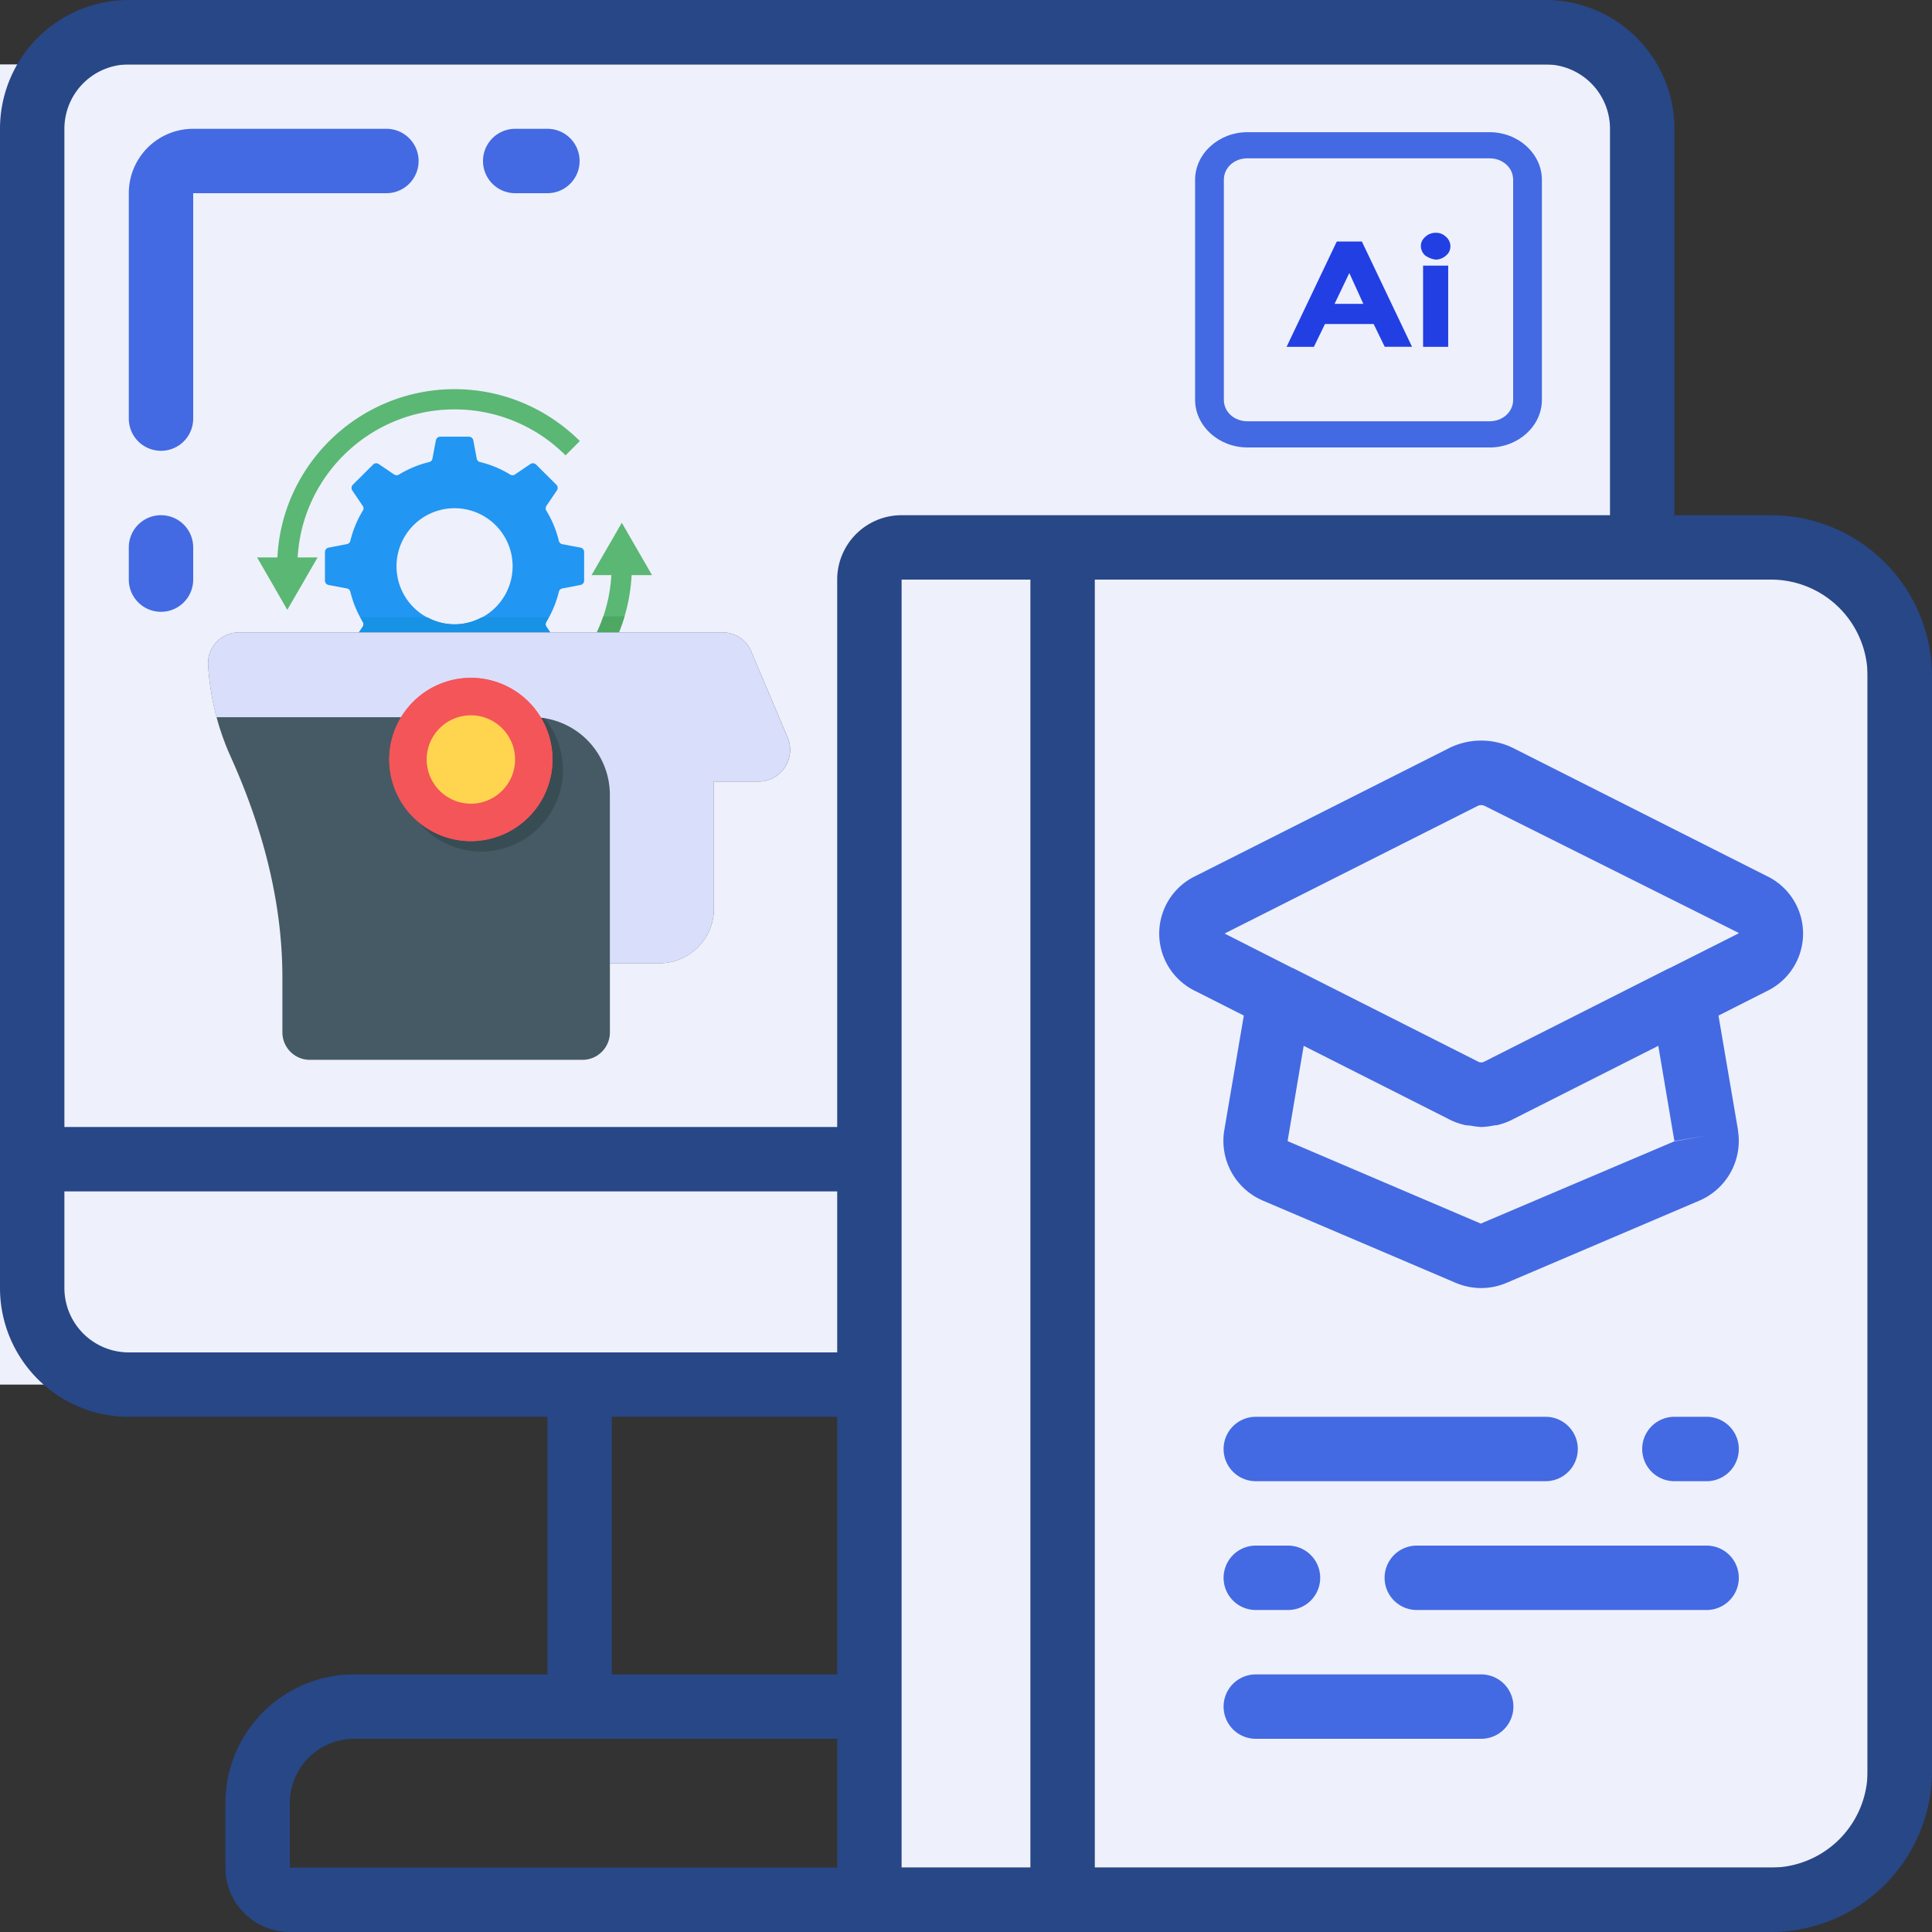
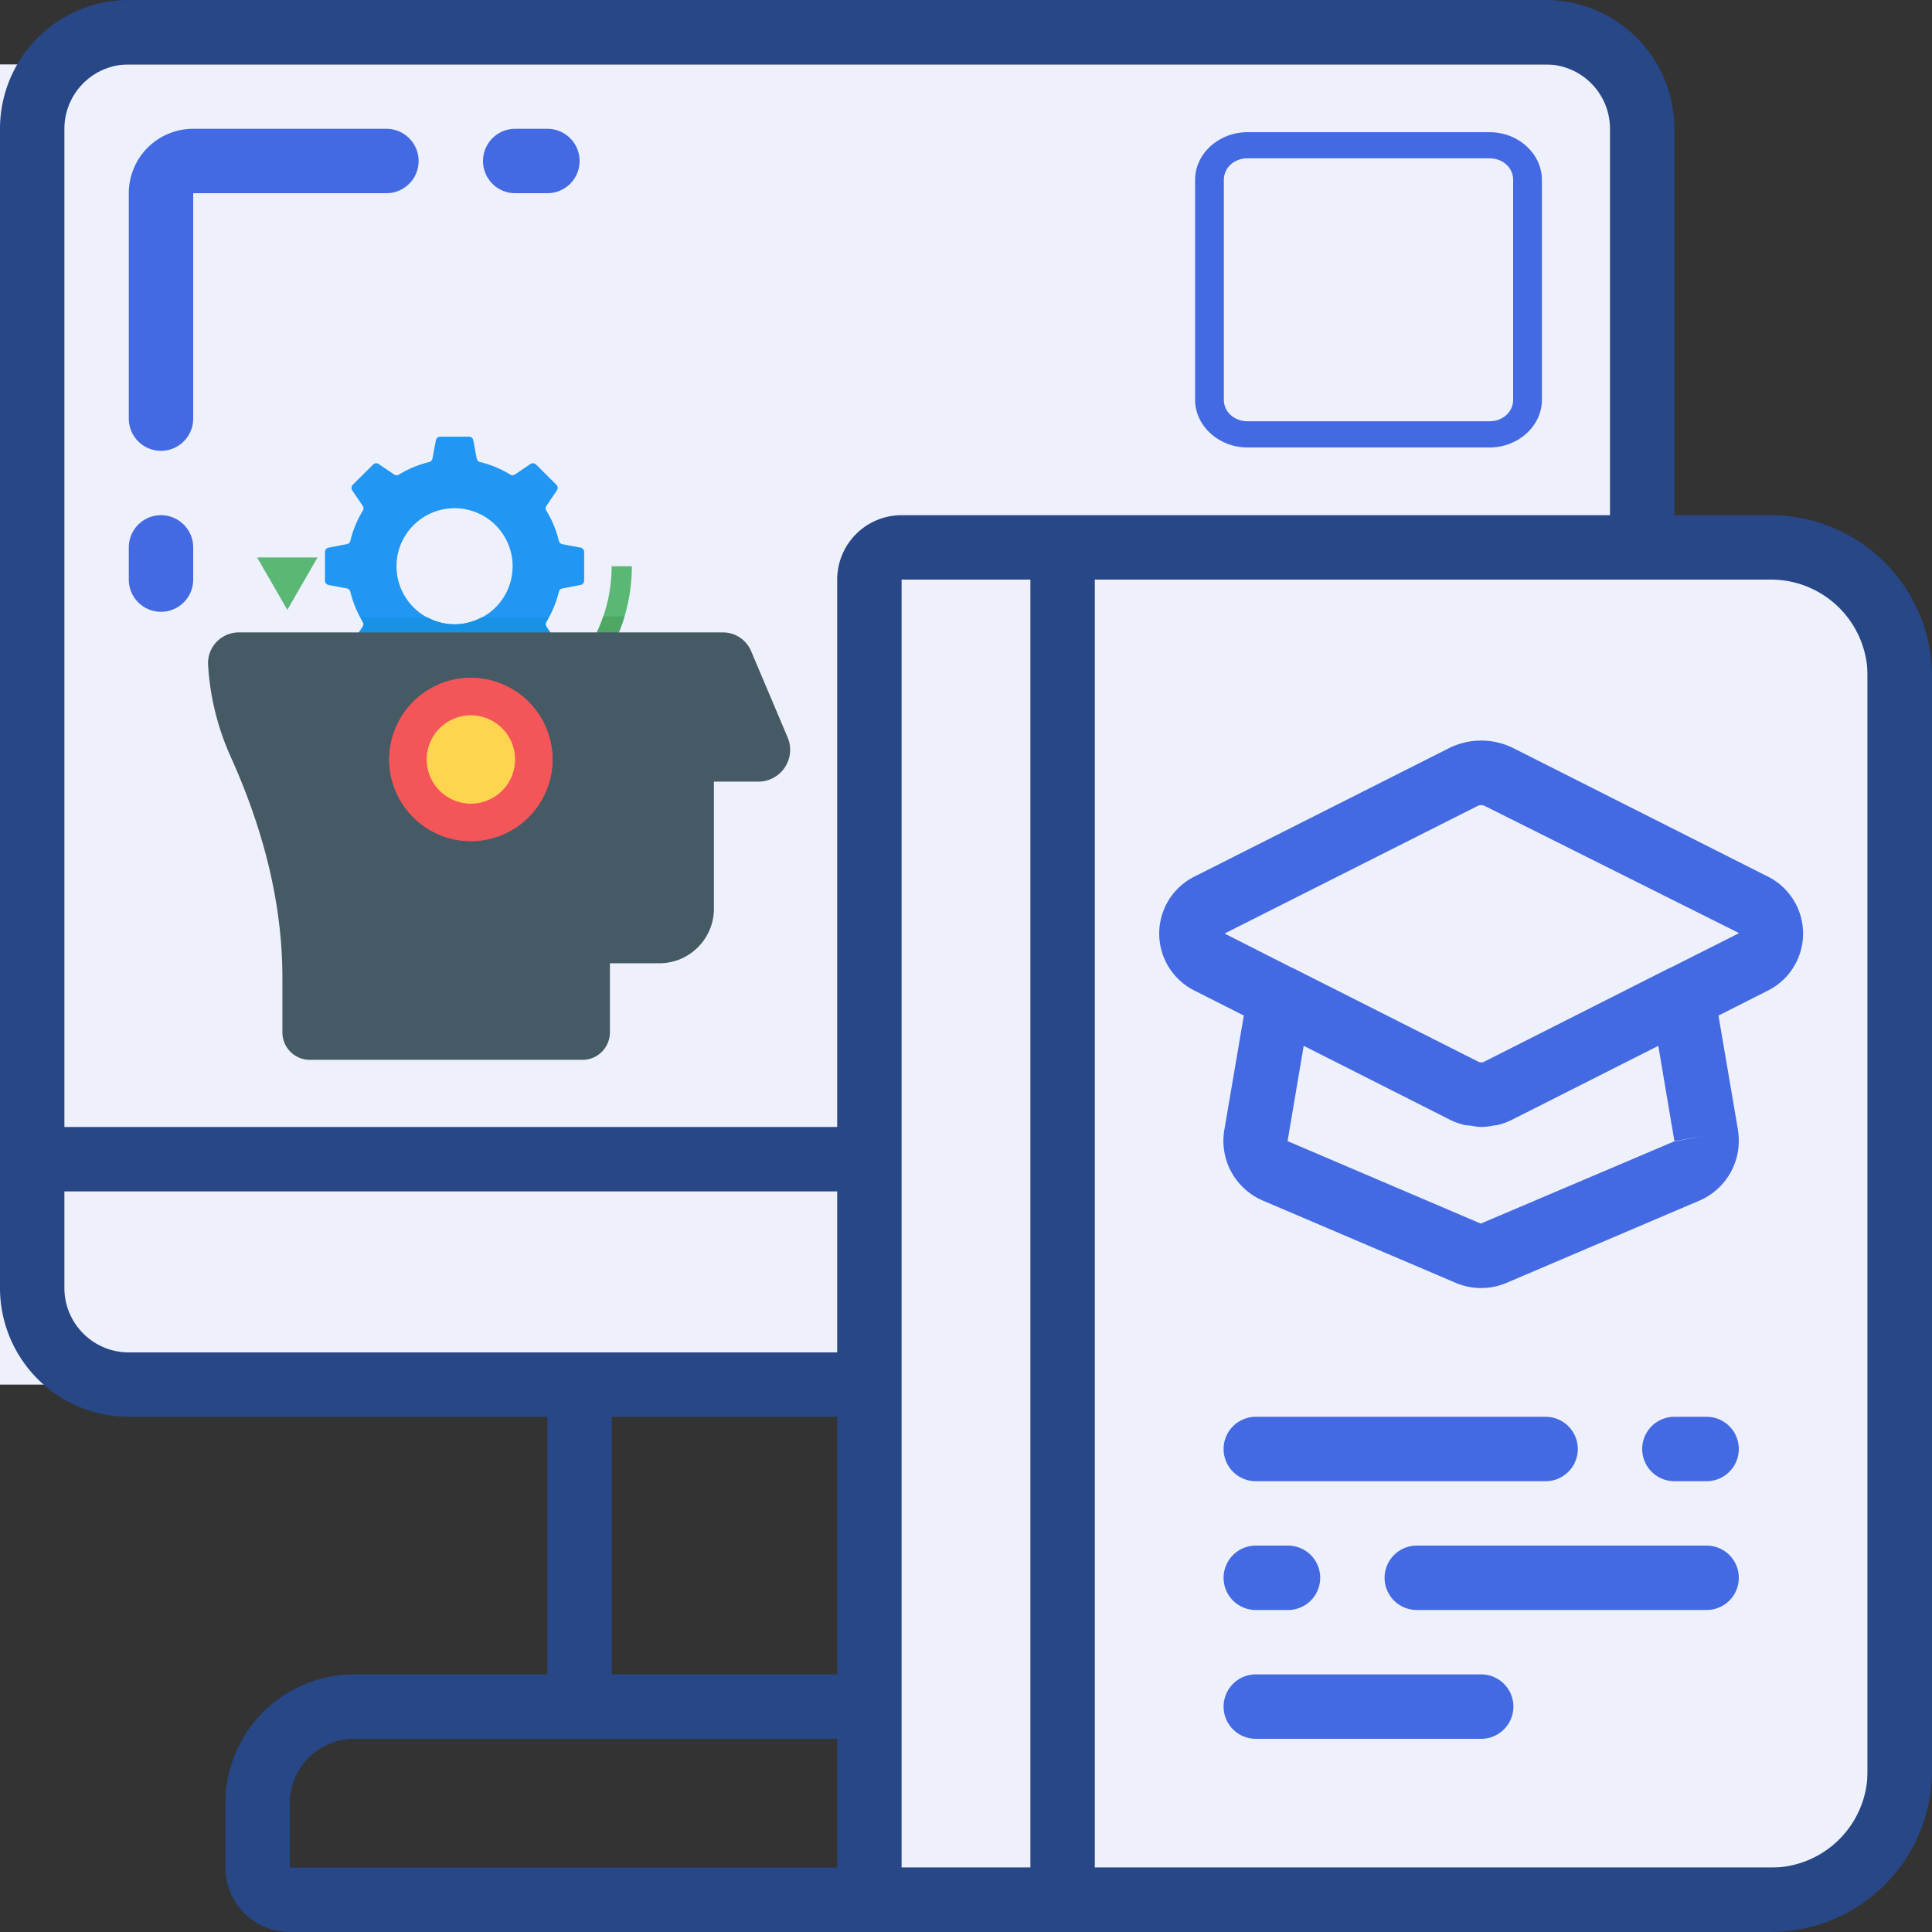
<svg xmlns="http://www.w3.org/2000/svg" fill="none" viewBox="0 0 60 60">
  <rect x="0" y="0" width="60" height="60" fill="#333333" stroke="none" />
  <path d="M27 18h31v40H27V18z" fill="#EEF0FC" />
  <path fill="#EEF0FC" d="M0 2h51v41H0z" />
  <path d="M55 16h-3V4a4 4 0 0 0-4-4H4a4 4 0 0 0-4 4v36a4 4 0 0 0 4 4h13v8h-6a4 4 0 0 0-4 4v2a2 2 0 0 0 2 2h46a5.006 5.006 0 0 0 5-5V21a5.006 5.006 0 0 0-5-5zM2 4a2 2 0 0 1 2-2h44a2 2 0 0 1 2 2v12H28a2 2 0 0 0-2 2v17H2V4zm30 54h-4V18h4v40zM2 40v-3h24v5H4a2 2 0 0 1-2-2zm17 4h7v8h-7v-8zM9 58v-2a2 2 0 0 1 2-2h15v4H9zm49-3a3 3 0 0 1-3 3H34V18h21a3 3 0 0 1 3 3v34z" fill="#274787" />
  <path d="M54.87 27.207 47 23.235a2.238 2.238 0 0 0-2 0l-7.872 3.971a1.98 1.98 0 0 0 0 3.574l1.5.759-.61 3.58a2.018 2.018 0 0 0 1.207 2.169l5.982 2.551a2.009 2.009 0 0 0 1.583 0l5.973-2.547a2.021 2.021 0 0 0 1.213-2.172v-.019l-.607-3.561 1.5-.759a1.981 1.981 0 0 0 0-3.575l.001.001zm-2.883 8.243-6 2.55-6-2.562.5-2.959 4.483 2.265c.158.084.326.148.5.19.074.018.15.017.225.028.1.019.203.032.305.038.132-.004.262-.02.391-.047.039-.007.079-.005.118-.014a2.11 2.11 0 0 0 .491-.186l4.5-2.274.5 2.959.985-.168-.998.18zM53.969 29l-2.084 1.05a.814.814 0 0 0-.086.038l-5.717 2.889a.2.2 0 0 1-.181-.009l-5.7-2.88a.85.85 0 0 0-.081-.036l-2.09-1.06 7.87-3.968a.256.256 0 0 1 .2 0l7.9 3.95a.146.146 0 0 1-.031.026zM5 16a1 1 0 0 0-1 1v1a1 1 0 1 0 2 0v-1a1 1 0 0 0-1-1zM17 4h-1a1 1 0 1 0 0 2h1a1 1 0 1 0 0-2zm-5 0H6a2 2 0 0 0-2 2v7a1 1 0 1 0 2 0V6h6a1 1 0 1 0 0-2zm27 42h9a1 1 0 1 0 0-2h-9a1 1 0 1 0 0 2zm14-2h-1a1 1 0 1 0 0 2h1a1 1 0 1 0 0-2zm0 4h-9a1 1 0 1 0 0 2h9a1 1 0 1 0 0-2zm-14 2h1a1 1 0 1 0 0-2h-1a1 1 0 1 0 0 2zm7 2h-7a1 1 0 1 0 0 2h7a1 1 0 1 0 0-2z" fill="#436AE2" />
  <path d="m18.03 17.007-.57-.108a.132.132 0 0 1-.104-.102 3.275 3.275 0 0 0-.39-.939.136.136 0 0 1 .002-.146l.327-.483a.138.138 0 0 0-.015-.174l-.632-.628a.14.14 0 0 0-.173-.018l-.483.327a.135.135 0 0 1-.146.003 3.241 3.241 0 0 0-.939-.39.133.133 0 0 1-.101-.103l-.107-.572a.14.14 0 0 0-.136-.112h-.892a.138.138 0 0 0-.134.112l-.108.572a.133.133 0 0 1-.102.104c-.331.08-.648.212-.939.389a.137.137 0 0 1-.146-.003l-.48-.324a.135.135 0 0 0-.174.015l-.632.629a.142.142 0 0 0-.017.173l.327.483a.13.13 0 0 1 .002.146 3.31 3.31 0 0 0-.388.939.133.133 0 0 1-.105.101l-.572.11a.138.138 0 0 0-.111.133v.892c0 .064.047.121.111.134l.572.108c.053.01.092.05.105.102.081.337.215.654.388.939a.13.13 0 0 1-.002.146l-.327.483a.142.142 0 0 0 .017.174l.632.629a.135.135 0 0 0 .173.014l.48-.324a.135.135 0 0 1 .147-.002c.285.173.602.306.939.389a.132.132 0 0 1 .101.104l.11.572c.012.064.069.111.133.111h.892a.139.139 0 0 0 .136-.111l.107-.572a.134.134 0 0 1 .101-.104c.332-.08.648-.211.939-.39a.136.136 0 0 1 .146.003l.483.327a.139.139 0 0 0 .173-.017l.632-.63a.138.138 0 0 0 .015-.173l-.327-.483a.137.137 0 0 1-.003-.146c.179-.29.31-.607.392-.939a.133.133 0 0 1 .104-.101l.57-.11a.138.138 0 0 0 .11-.133v-.892a.138.138 0 0 0-.111-.134zm-3.913 2.382a1.803 1.803 0 1 1 0-3.606 1.803 1.803 0 0 1 0 3.606z" fill="#2196F3" />
  <path d="M16.968 19.462a.136.136 0 0 1-.003-.146c.029-.046.048-.097.074-.144h-2.08c-.258.14-.548.215-.842.217a1.789 1.789 0 0 1-.844-.217h-2.078c.026.047.046.098.073.144a.13.13 0 0 1-.002.146l-.327.483a.142.142 0 0 0 .017.174l.632.629a.135.135 0 0 0 .173.014l.48-.324a.135.135 0 0 1 .147-.002c.285.173.602.306.939.389a.132.132 0 0 1 .101.104l.11.572c.012.064.069.111.133.111h.892a.138.138 0 0 0 .136-.111l.107-.572a.133.133 0 0 1 .101-.104c.332-.08.648-.211.939-.39a.136.136 0 0 1 .146.003l.483.327a.138.138 0 0 0 .173-.017l.632-.63a.138.138 0 0 0 .015-.173l-.327-.483z" fill="#1792E5" />
  <path d="M19.623 17.585a5.51 5.51 0 0 1-7.61 5.086 5.49 5.49 0 0 1-1.785-1.193l.446-.446a4.854 4.854 0 0 0 3.443 1.428 4.882 4.882 0 0 0 4.878-4.875h.628z" fill="#5BB774" />
-   <path d="m18.371 17.861.94-1.626.938 1.626h-1.878z" fill="#5BB774" />
  <path d="M18.756 20.533c.277-.431.492-.9.64-1.39h-.66c-.171.5-.422.97-.743 1.39h.764z" fill="#4EA863" />
-   <path d="m18.007 13.696-.443.446a4.863 4.863 0 0 0-3.447-1.428c-2.69 0-4.88 2.185-4.88 4.871h-.629c0-3.032 2.474-5.499 5.51-5.499 1.518 0 2.89.619 3.889 1.61z" fill="#5BB774" />
  <path d="m9.863 17.312-.94 1.627-.938-1.627h1.878z" fill="#5BB774" />
  <path d="M22.45 19.64H7.413a.956.956 0 0 0-.95 1.022c.06.978.296 1.937.697 2.83.98 2.17 1.61 4.483 1.61 6.866v1.7c0 .474.382.856.85.856h8.471c.469 0 .85-.382.85-.855v-2.144h1.537c.933 0 1.693-.76 1.693-1.697v-3.944h1.38a.988.988 0 0 0 .91-1.372l-1.135-2.682a.95.95 0 0 0-.874-.58z" fill="#455A64" />
-   <path d="M17.482 23.91a2.54 2.54 0 0 1-2.536 2.535 2.54 2.54 0 0 1-2.535-2.536 2.54 2.54 0 0 1 2.535-2.536 2.539 2.539 0 0 1 2.536 2.536z" fill="#384C54" />
-   <path d="M23.55 24.274h-1.38v3.945c0 .937-.76 1.697-1.693 1.697H18.94v-5.23a2.412 2.412 0 0 0-2.408-2.413H6.724a8.18 8.18 0 0 1-.26-1.613.956.956 0 0 1 .95-1.02H22.45a.95.95 0 0 1 .875.58l1.134 2.683a.988.988 0 0 1-.91 1.371z" fill="#D9DEFB" />
  <path d="M17.159 23.587a2.54 2.54 0 0 1-2.535 2.535 2.54 2.54 0 0 1-2.536-2.535 2.539 2.539 0 0 1 2.536-2.536 2.539 2.539 0 0 1 2.535 2.536z" fill="#F45558" />
  <path d="M17.159 23.587a2.54 2.54 0 0 1-2.535 2.535 2.54 2.54 0 0 1-2.536-2.535 2.539 2.539 0 0 1 2.536-2.536 2.539 2.539 0 0 1 2.535 2.536z" fill="#F45558" />
  <path d="M15.996 23.587c0 .756-.616 1.372-1.372 1.372a1.375 1.375 0 0 1-1.373-1.372c0-.757.616-1.373 1.373-1.373.756 0 1.372.616 1.372 1.373z" fill="#FFD54F" />
  <g clip-path="url(#a)">
    <path d="M46.258 13.896h-7.516c-.894 0-1.627-.667-1.627-1.48V5.584c0-.812.733-1.479 1.627-1.479h7.516c.894 0 1.627.667 1.627 1.48v6.833c0 .812-.733 1.479-1.627 1.479zm-7.516-8.98c-.413 0-.734.292-.734.667v6.834c0 .375.321.666.734.666h7.516c.413 0 .734-.291.734-.666V5.583c0-.375-.321-.666-.734-.666h-7.516z" fill="#436AE2" />
-     <path d="m43.004 10.77-.344-.707h-1.512l-.344.708h-.848L41.515 7.5h.779l1.558 3.27h-.848zm-1.1-2.29-.458.957h.894l-.436-.958zm2.36-.543a.394.394 0 0 1-.137-.291c0-.125.046-.209.138-.292a.475.475 0 0 1 .32-.125c.138 0 .23.042.321.125a.394.394 0 0 1 .138.292.363.363 0 0 1-.138.291.475.475 0 0 1-.32.125.72.72 0 0 1-.321-.125zm.711 2.834h-.78V8.25h.78v2.52z" fill="#223FE3" />
  </g>
  <defs>
    <clipPath id="a">
      <path fill="#fff" transform="translate(37 4)" d="M0 0h11v10H0z" />
    </clipPath>
  </defs>
</svg>